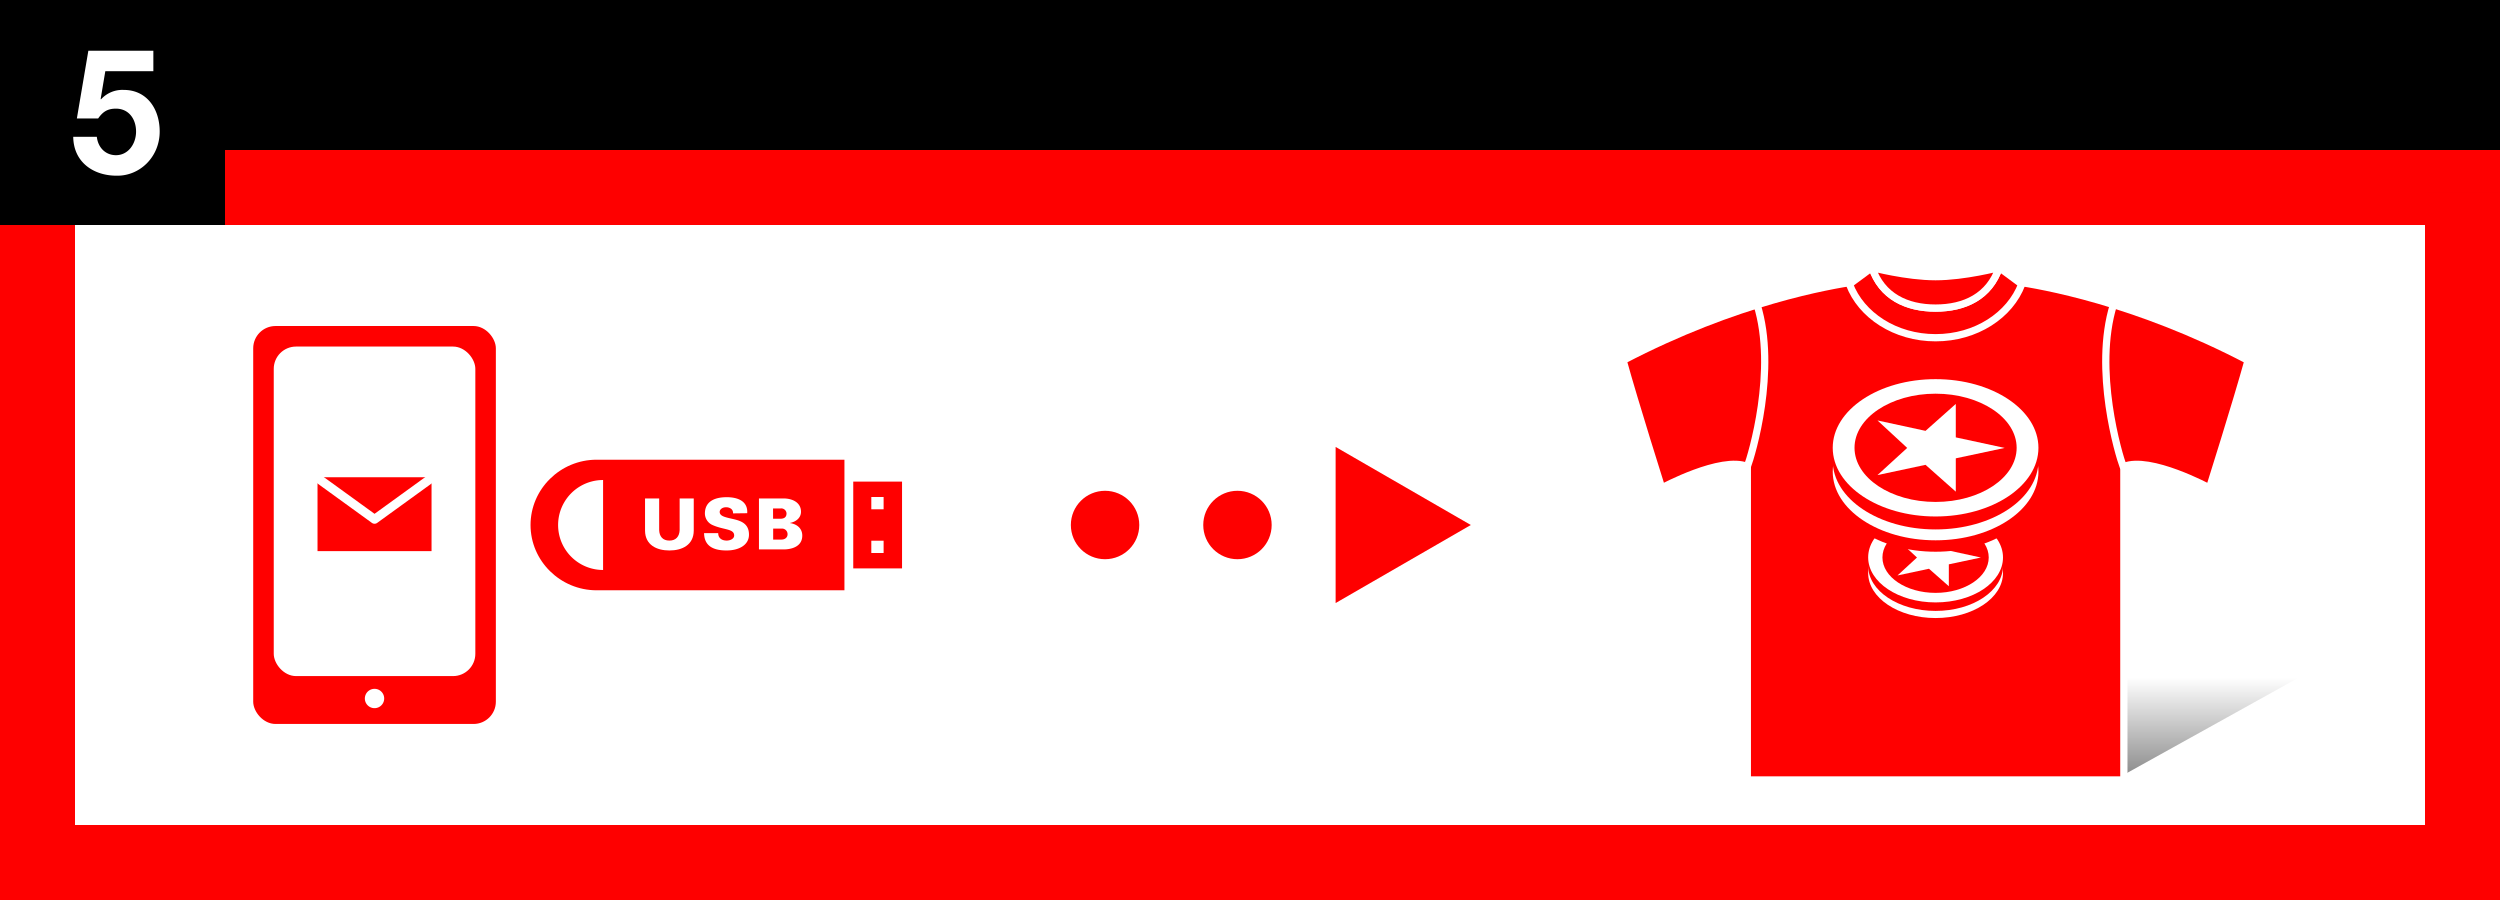
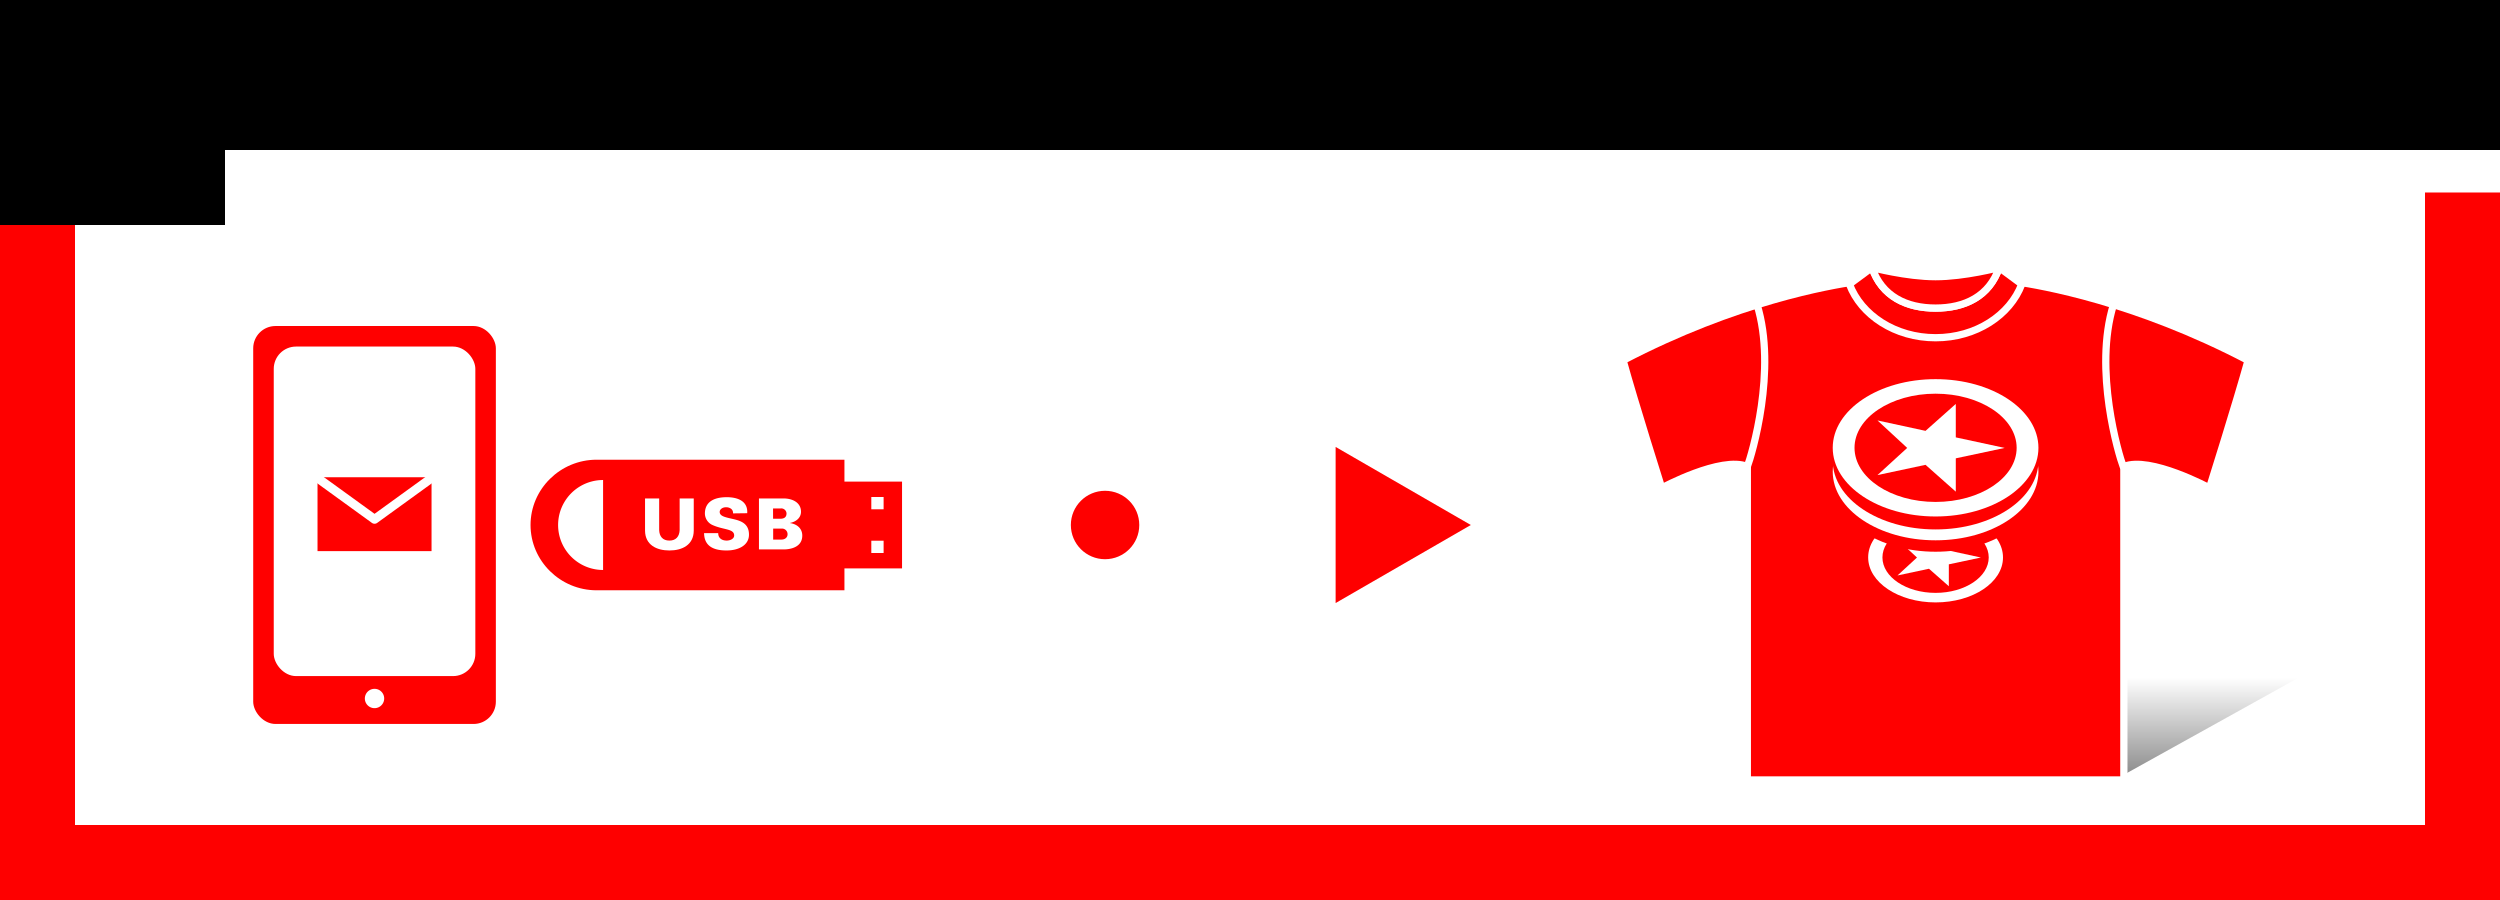
<svg xmlns="http://www.w3.org/2000/svg" id="レイヤー_1" data-name="レイヤー 1" viewBox="0 0 1200 432">
  <rect x="0" y="0" width="1200" height="432" fill="#333333" stroke="none" />
  <defs>
    <style>.cls-1,.cls-4{fill:#fff;}.cls-2{fill:#fe0000;}.cls-3,.cls-7{fill:red;}.cls-4,.cls-5,.cls-7,.cls-8{stroke:#fff;}.cls-4{stroke-width:8.46px;}.cls-5,.cls-8{fill:none;}.cls-5,.cls-7,.cls-8{stroke-linecap:round;stroke-linejoin:round;}.cls-5{stroke-width:4.27px;}.cls-6{fill:url(#名称未設定グラデーション_4);}.cls-7,.cls-8{stroke-width:3.48px;}</style>
    <linearGradient id="名称未設定グラデーション_4" x1="998.09" y1="325.18" x2="998.09" y2="372.25" gradientUnits="userSpaceOnUse">
      <stop offset="0" stop-color="#fff" />
      <stop offset="1" stop-color="#8c8c8c" />
    </linearGradient>
  </defs>
  <title>artisan-t_design_5_design_oblong</title>
  <rect class="cls-1" x="384" y="-384" width="432" height="1200" transform="translate(816 -384) rotate(90)" />
-   <rect class="cls-2" y="72" width="1200" height="36" />
  <rect width="1200" height="72" />
  <rect class="cls-2" y="396" width="1200" height="36" />
  <rect class="cls-2" x="-138.6" y="231" width="313.2" height="36" transform="translate(267 231) rotate(90)" />
  <rect class="cls-2" x="1025.4" y="231" width="313.2" height="36" transform="translate(1431 -933) rotate(90)" />
  <rect width="108" height="108" />
-   <path class="cls-1" d="M73.61,34.17H50.55L48.31,47.53l.16.17a13.85,13.85,0,0,1,10.94-4.54c11,0,17.24,9,17.24,20,0,12.1-9.5,21.42-20.75,21.17C45,84.32,35.31,78,35.15,65.67H46.48c.56,5.21,4.23,8.82,9.18,8.82,5.9,0,9.65-5.46,9.65-11.34,0-6.13-3.59-11-9.65-11-4.07,0-6.31,1.51-8.54,4.7H36.9l5.51-32.51h31.2Z" />
  <rect class="cls-3" x="398.9" y="231.17" width="34.08" height="41.66" />
-   <rect class="cls-4" x="254.66" y="220.66" width="150.67" height="62.69" />
  <path class="cls-3" d="M405.33,283.34H286.39c-17.45,0-31.73-14.1-31.73-31.34s14.28-31.34,31.73-31.34H405.33" />
  <path class="cls-1" d="M289.48,273.59a21.59,21.59,0,1,1,0-43.18Z" />
  <rect class="cls-1" x="418.23" y="238.56" width="5.9" height="5.9" />
  <rect class="cls-1" x="418.23" y="259.54" width="5.9" height="5.9" />
  <path class="cls-1" d="M333,239.25v15.49c-.06,6.81-5.52,9.49-11.69,9.49s-11.62-2.68-11.69-9.49V239.25h6.78V254.4c.1,3.12,1.73,5.08,4.91,5.08s4.81-2,4.92-5.08V239.25Z" />
  <path class="cls-1" d="M351.86,246.43a2.56,2.56,0,0,0-.88-2.17,3.93,3.93,0,0,0-2.61-.77c-1.56,0-2.92,1-2.92,2.23,0,1.8,2.17,2.37,4,2.85,4.1,1.05,10.06,1.46,10.06,8.06,0,5.16-5.08,7.6-10.74,7.6s-10.71-1.66-10.81-8.31h6.78c0,2.31,1.66,3.56,4.1,3.56,1.56,0,3.56-.81,3.56-2.44,0-3.32-5-2.61-10.34-5a6.15,6.15,0,0,1-3.7-6c.28-5.8,5.36-7.39,10.48-7.39s10.23,1.8,9.82,7.69Z" />
  <path class="cls-1" d="M364.3,263.72V239.25H376c4.61,0,8.48,2.1,8.48,6.4,0,3-2.54,4.85-5.29,5.36v.07c3.25.44,5.9,2.5,5.9,6,0,7.11-9.09,6.64-9.32,6.64ZM371.08,249l3.45,0c1.83,0,3-.71,3-2.57a2.52,2.52,0,0,0-2.78-2.38h-3.69Zm4,10c1.7,0,2.95-1,2.95-2.54a2.68,2.68,0,0,0-2.47-2.74h-4.44V259Z" />
  <rect class="cls-3" x="121.54" y="156.49" width="116.47" height="191.01" rx="10.7" ry="10.7" />
  <rect class="cls-1" x="131.4" y="166.35" width="96.76" height="158.17" rx="10.7" ry="10.7" />
  <path class="cls-1" d="M184.41,335.27a4.64,4.64,0,1,1-4.63-4.63A4.63,4.63,0,0,1,184.41,335.27Z" />
  <rect class="cls-3" x="152.41" y="229.08" width="54.73" height="35.46" />
  <polyline class="cls-5" points="151.27 228.62 179.78 249.27 208.29 228.62" />
  <polygon class="cls-6" points="1108.46 322.43 1016.02 322.43 887.72 375.6 1012.75 375.6 1108.46 322.43" />
  <path class="cls-7" d="M1019.45,374.37V223.93c12.52-5.15,41.09,10.29,41.09,10.29s13-41.18,18.53-61.21c-54.61-28.6-99.71-36-111.23-37.76H890.32C878.8,137,833.71,144.41,779.09,173c5.51,20,18.54,61.21,18.54,61.21s28.56-15.44,41.09-10.29V374.37Z" />
  <path class="cls-7" d="M959.62,128.4c-4.71,13.9-16.59,19.48-30.54,19.48s-25.82-5.58-30.54-19.48l-10.82,8c5.62,14.92,22,25.71,41.36,25.71s35.75-10.79,41.36-25.71Z" />
  <path class="cls-7" d="M929.08,132.81c-13.94,0-30.54-4.41-30.54-4.41,4.72,13.9,16.6,19.48,30.54,19.48s25.83-5.58,30.54-19.48C959.62,128.4,943,132.81,929.08,132.81Z" />
  <path class="cls-8" d="M838.72,223.93c2.07-5.33,14.38-46.38,4.66-77.7" />
  <path class="cls-8" d="M1019.14,223.93c-2.08-5.33-14.39-46.38-4.67-77.7" />
-   <path class="cls-1" d="M929.08,296.66c-17.87,0-32.36-9.67-32.36-21.6s14.49-21.61,32.36-21.61,32.36,9.67,32.36,21.61S947,296.66,929.08,296.66Z" />
  <path class="cls-3" d="M929.08,293.24c-17.87,0-32.36-9.68-32.36-21.61S911.21,250,929.08,250s32.36,9.68,32.36,21.61S947,293.24,929.08,293.24Z" />
  <path class="cls-1" d="M929.08,289.16c-17.87,0-32.36-9.67-32.36-21.61S911.21,246,929.08,246s32.36,9.67,32.36,21.6S947,289.16,929.08,289.16Z" />
  <path class="cls-3" d="M929.08,284.58c-14.09,0-25.51-7.62-25.51-17s11.42-17,25.51-17,25.51,7.63,25.51,17S943.17,284.58,929.08,284.58Z" />
  <path class="cls-1" d="M935.44,270.88V281.4L925.91,273l-15.12,3.22,9.36-8.61-9.36-8.65,15.12,3.26,9.53-8.48v10.53l15.38,3.34Z" />
  <path class="cls-3" d="M929.08,264.83c-27.26,0-49.37-14.75-49.37-33s22.11-33,49.37-33,49.37,14.75,49.37,33S956.35,264.83,929.08,264.83Z" />
  <ellipse class="cls-1" cx="929.08" cy="226.39" rx="49.37" ry="32.96" />
  <path class="cls-3" d="M929.08,254.13c-27.26,0-49.37-14.76-49.37-33s22.11-33,49.37-33,49.37,14.75,49.37,33S956.35,254.13,929.08,254.13Z" />
  <ellipse class="cls-1" cx="929.08" cy="214.95" rx="49.37" ry="32.96" />
  <ellipse class="cls-3" cx="929.08" cy="214.95" rx="38.91" ry="25.98" />
  <path class="cls-1" d="M938.78,220v16l-14.53-12.88-23.07,4.92L915.45,215l-14.27-13.19,23.07,5,14.53-12.93v16.06L962.25,215Z" />
  <polygon class="cls-2" points="705.99 252 641.1 214.53 641.1 289.46 705.99 252" />
-   <circle class="cls-2" cx="593.98" cy="252" r="16.42" />
  <circle class="cls-2" cx="530.43" cy="252" r="16.42" />
</svg>